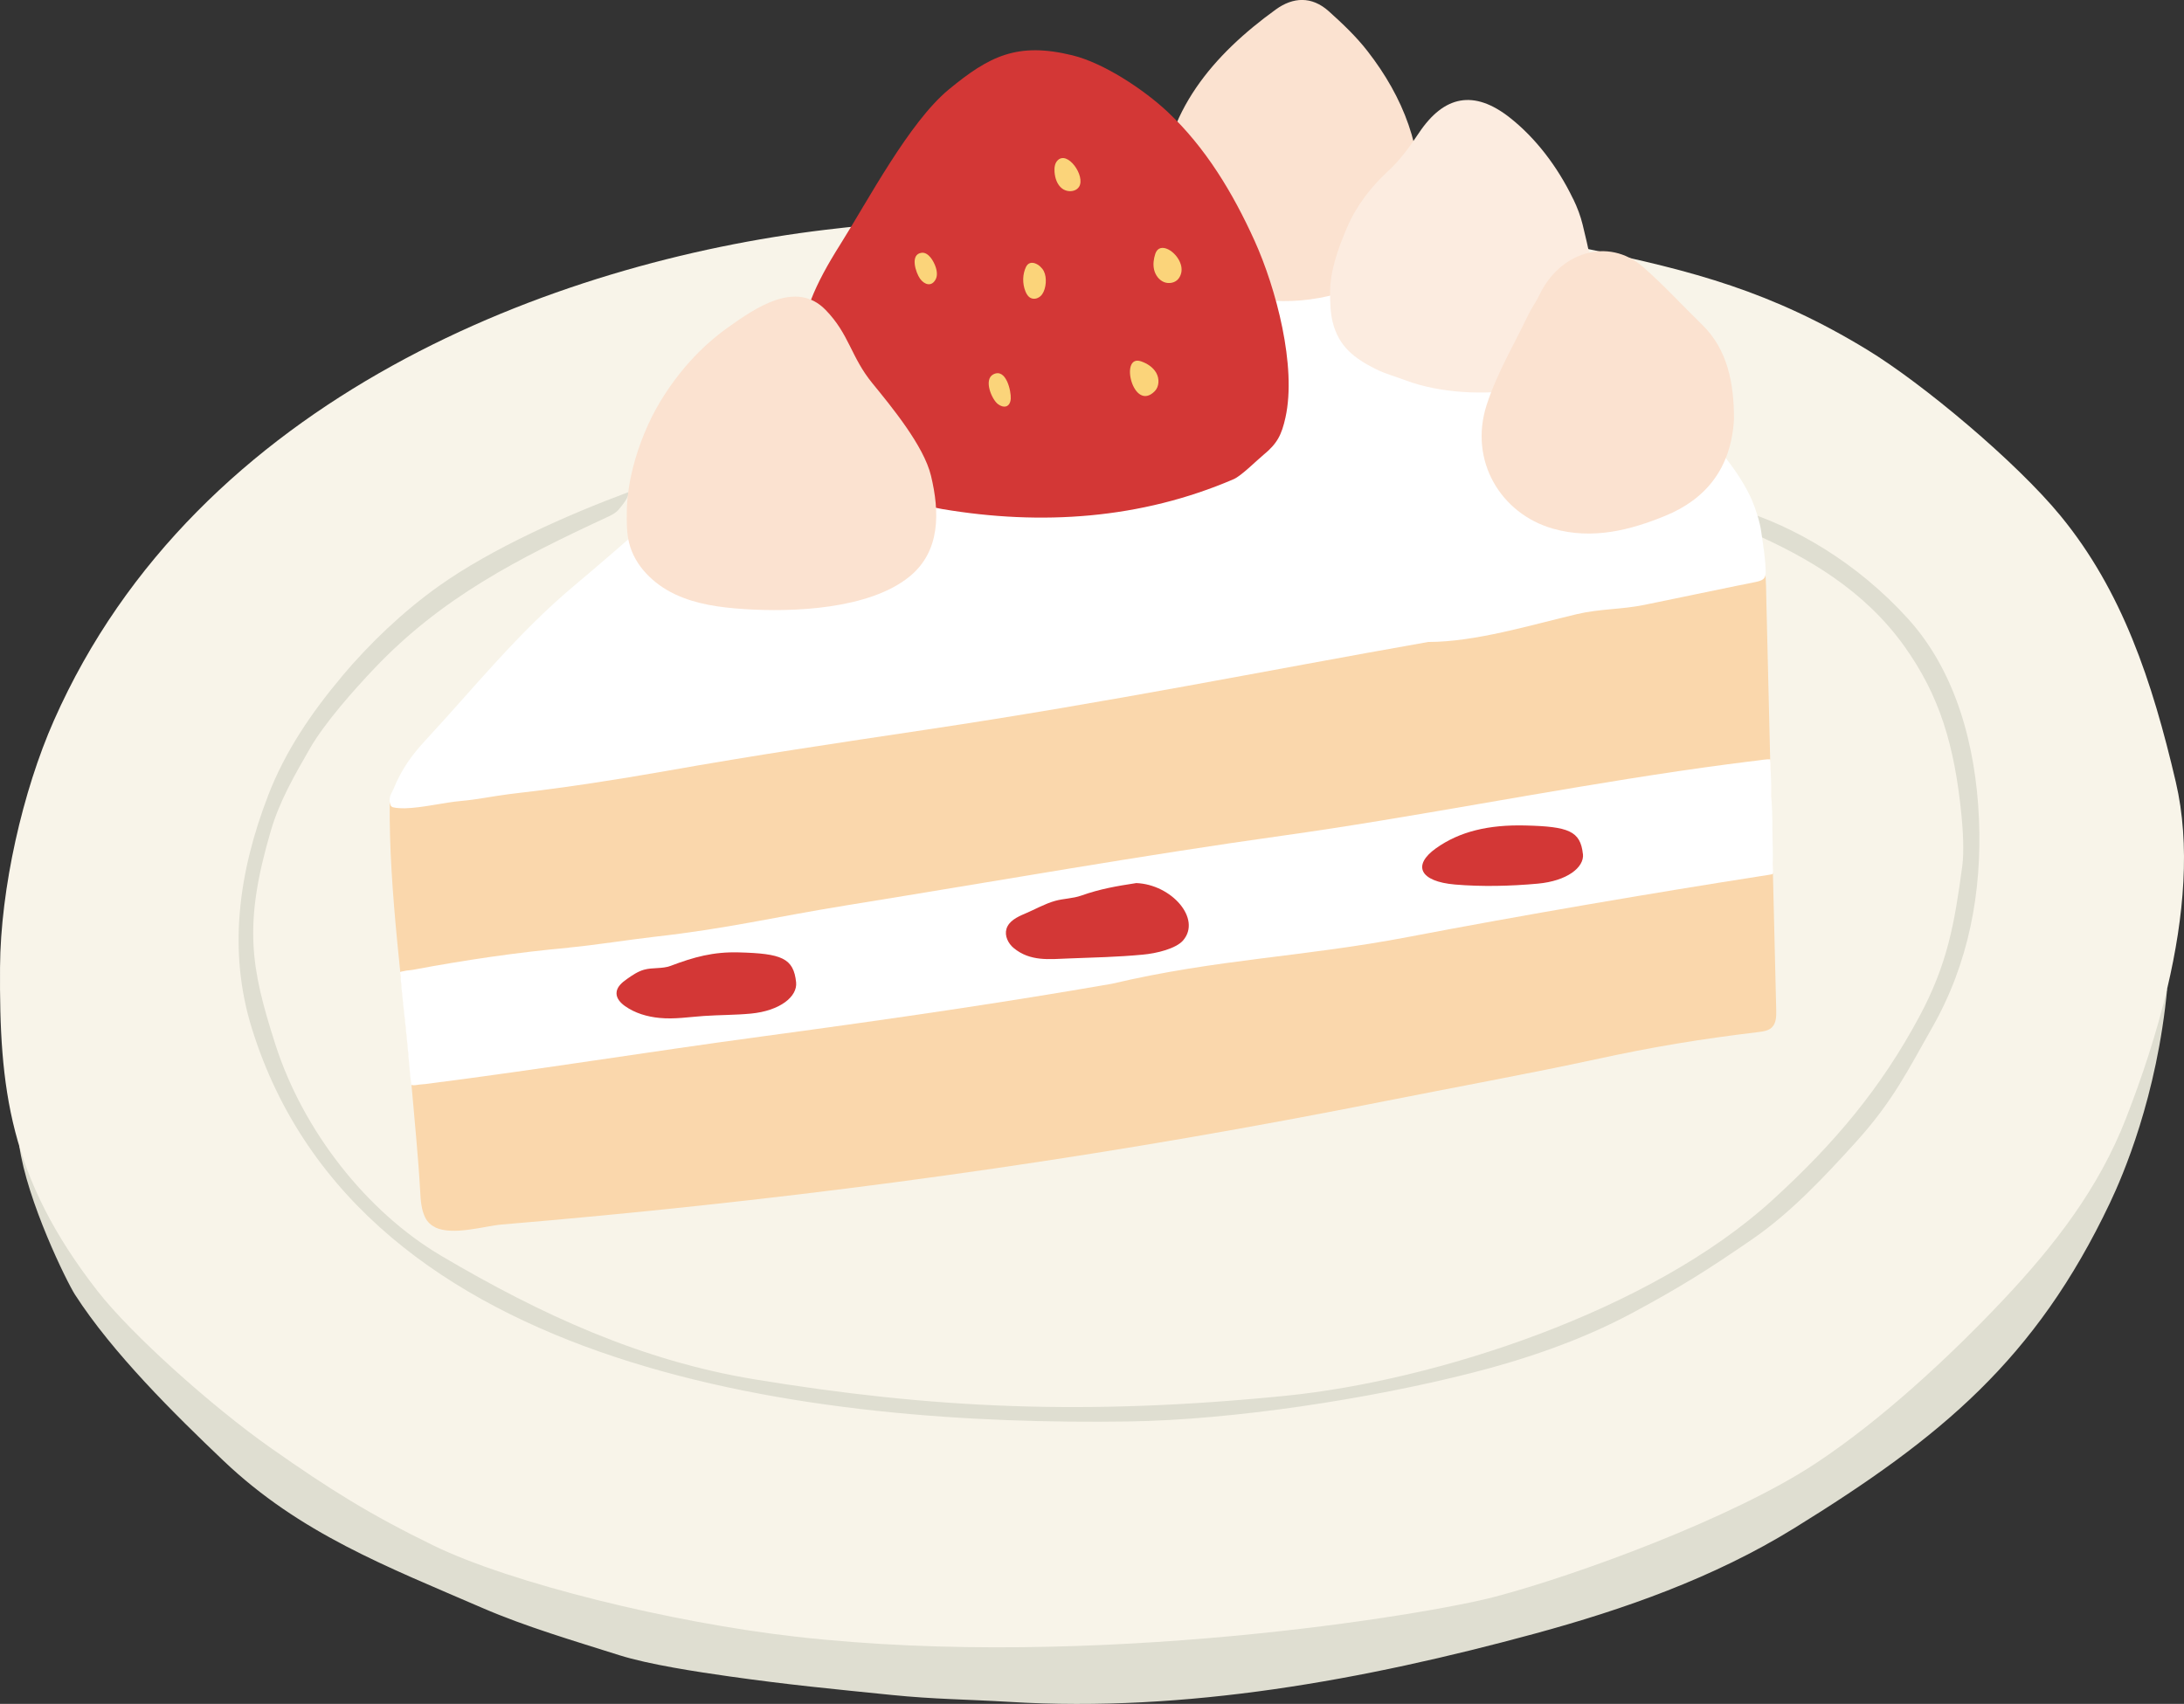
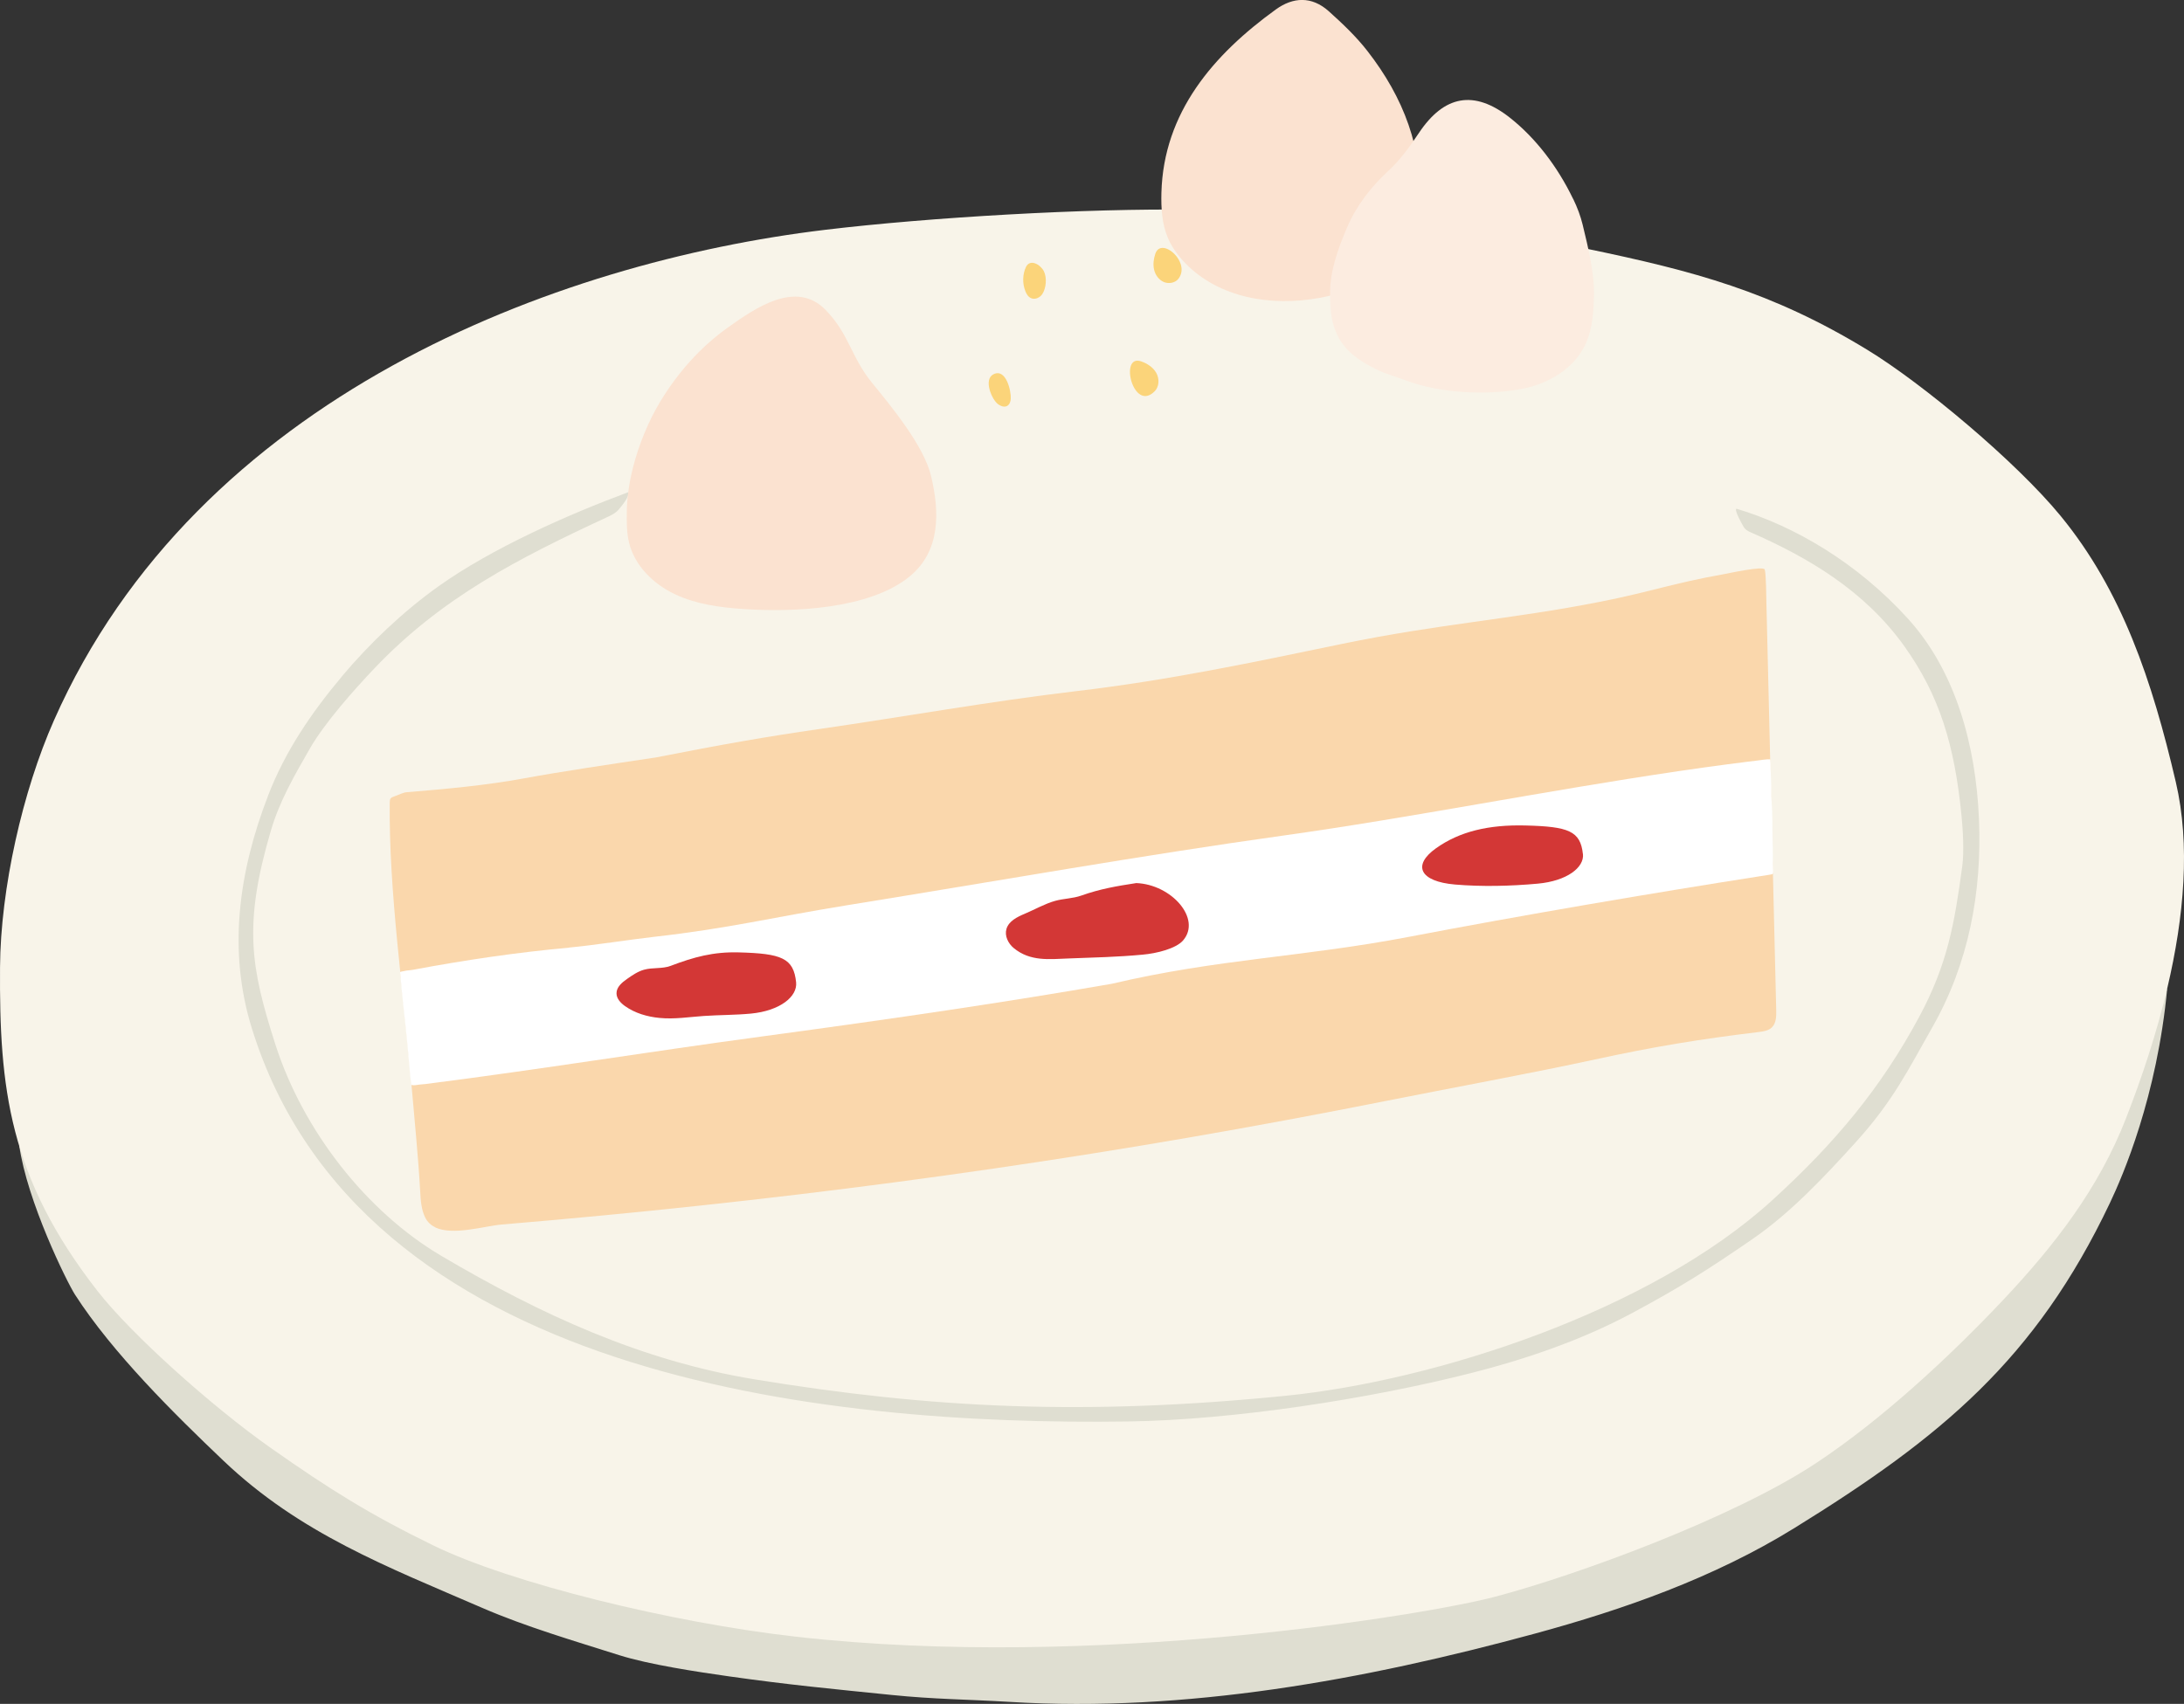
<svg xmlns="http://www.w3.org/2000/svg" id="_レイヤー_2" data-name="レイヤー_2" viewBox="0 0 64.073 50">
  <rect x="0" y="0" width="64.073" height="50" fill="#333333" stroke="none" />
  <defs>
    <style>
      .cls-1 {
        fill: #fbe2d0;
      }

      .cls-2 {
        fill: #fad7ac;
      }

      .cls-3 {
        fill: #fbd47a;
      }

      .cls-4 {
        fill: #d33736;
      }

      .cls-5 {
        fill: #fcece0;
      }

      .cls-6 {
        fill: #dfded1;
      }

      .cls-7 {
        fill: #fff;
      }

      .cls-8 {
        fill: #f8f4e9;
      }
    </style>
  </defs>
  <g id="_レイヤー_2-2" data-name="レイヤー_2">
    <g>
      <g>
        <path class="cls-6" d="M63.584,28.991c-.642,1.603-1.698,3.923-1.944,4.44-.055.116-.171.369-.236.48-.626,1.071-1.02,1.653-1.816,2.677-2.499,3.211-4.261,4.591-7.712,6.66-.412.247-2.556,1.314-2.996,1.482-3.078,1.179-4.403,1.439-7.362,2.183-2.1.528-3.965.73-6.119.956-.879.092-1.824.198-2.709.223-.512.014-1.405-.011-1.912-.032-.846-.035-2.088-.007-2.932-.064-1.315-.089-2.392-.137-3.697-.287-2.632-.302-4.874-.59-7.648-1.434-2.767-.841-5.098-1.685-7.489-3.474-2.022-1.513-4.078-2.867-5.609-4.971-.087-.119-1.79-2.588-2.84-4.225.232,1.653,1.404,4.022,1.637,4.385,1.106,1.715,2.908,3.496,4.358,4.876,2.244,2.134,4.786,3.102,7.592,4.317,1.272.551,2.695.968,4.014,1.386.869.276,2.316.494,3.226.623,1.759.249,3.005.366,4.776.546,1.237.126,2.219.128,3.464.203,5.157.313,10.378-.639,15.393-2.002,2.604-.708,5.251-1.635,7.618-3.098,4.303-2.659,7.078-4.95,9.257-9.538.378-.796,1.384-3.113,1.684-6.311Z" />
        <path class="cls-8" d="M34.985,6.154c3.304.049,7.903.382,11.575,1.147,3.127.651,5.41,1.25,8.222,2.964,1.617.985,4.366,3.282,5.673,4.876,1.803,2.199,2.684,4.836,3.378,7.808.429,1.837.245,3.948-.249,6.043-.309,1.309-.739,2.611-1.217,3.836-.791,2.029-2.072,3.702-3.633,5.354-1.558,1.648-3.534,3.48-5.449,4.748-2.454,1.625-7.046,3.299-9.43,3.927-1.979.522-11.746,2.159-20.494,1.172-3.672-.414-8.386-1.576-10.644-2.677-1.865-.909-3.046-1.648-4.78-2.868-1.721-1.211-4.081-3.327-5.067-4.589C.256,34.548-.022,31.919.001,28.382c.015-2.312.664-5.168,1.581-7.241C5.784,11.636,16.296,7.693,24.206,6.744c3.063-.368,7.701-.636,10.779-.59Z" />
        <path class="cls-6" d="M10.025,19.854c.815-.97,1.799-1.909,2.845-2.654,1.554-1.106,3.779-2.095,5.556-2.755.064.108-.201.42-.283.515s-.198.153-.311.206c-2.684,1.245-4.889,2.384-6.854,4.453-.587.618-1.458,1.597-1.891,2.353-.457.799-.883,1.526-1.143,2.412-.809,2.752-.591,3.997.132,6.256.813,2.54,2.678,4.916,4.861,6.206,2.939,1.737,5.887,3.085,9.196,3.629,5.201.856,9.704,1.071,15.584.483,4.369-.437,10.695-2.474,14.273-5.735,1.837-1.674,3.193-3.294,4.317-5.39.823-1.534,1.033-2.715,1.262-4.428.055-.411.018-1.044-.022-1.457-.203-2.085-.649-3.542-1.678-4.984-1.169-1.638-2.835-2.612-4.521-3.349-.076-.033-.151-.08-.193-.152-.042-.072-.287-.501-.212-.536,1.707.512,3.539,1.584,5.031,3.227,1.387,1.527,1.99,3.683,2.084,5.879.091,2.142-.3,4.239-1.371,6.117-.71,1.246-1.144,2.156-2.255,3.38-.924,1.019-1.901,2.058-3.009,2.823-1.319.91-2.125,1.416-3.518,2.166-1.594.858-3.3,1.404-4.716,1.765-3.011.767-7.004,1.383-10.088,1.428-9.035.131-22.543-1.333-25.712-11.534-.704-2.266-.399-4.569.484-6.852.499-1.292,1.277-2.428,2.153-3.47Z" />
      </g>
      <g>
        <path class="cls-2" d="M12.772,36.015c-.129-.061-.234-.155-.301-.294-.113-.235-.13-.504-.144-.764-.054-1.008-.176-2.186-.261-3.191-.227-2.689-.661-5.586-.632-8.217.001-.118.026-.144.138-.181.121-.04.252-.113.356-.121,1.152-.094,2.314-.198,3.458-.409,1.07-.197,2.559-.417,3.855-.611,1.976-.389,3.256-.612,4.794-.834,2.467-.357,5.04-.817,7.515-1.109,2.744-.324,5.13-.832,7.839-1.393,2.818-.583,4.915-.714,7.548-1.231,1.472-.289,2.148-.548,3.628-.81.121-.021,1.172-.254,1.208-.137.041.133.046.829.05,1.022.096,3.97.191,7.94.287,11.91.004.179-0.0.382-.13.506-.1.095-.247.116-.384.133-1.743.211-3.086.432-4.798.804-1.813.394-4.303.853-6.122,1.215-1.931.384-3.867.744-5.807,1.079-3.8.655-7.616,1.21-11.445,1.668-1.923.23-3.848.436-5.776.62-.977.093-1.954.181-2.932.263-.495.042-1.423.332-1.946.085Z" />
        <path class="cls-7" d="M16.699,27.805c.648-.057,1.853-.243,2.502-.316,2.162-.242,3.49-.576,5.636-.923,4.609-.745,8.652-1.465,12.796-2.045.479-.067.957-.138,1.435-.211.482-.074.963-.151,1.444-.23.484-.079.968-.16,1.451-.243.485-.083.971-.166,1.456-.25.486-.084.972-.168,1.458-.251.486-.083.972-.166,1.459-.247.485-.081.971-.161,1.457-.238.484-.077.968-.151,1.453-.223.482-.071.964-.138,1.447-.202.195-.026.389-.05.584-.075.096-.012.192-.024.288-.035.088-.011.27-.041.359-.035.003 0.0.007.001.009.003.003.002.003.006.004.01.014.108.005.19.011.308.005.092.004.192.01.294.01.159.007.269.01.455 0.0.026.006.116.006.143.028.437.022.732.028,1.128.002.158.01.318.008.476-.002.147.006.301.011.454.001.027,0,.071-.012.088-.011.015-.033.016-.052.02-.106.021-.217.036-.323.052-3.117.486-6.998,1.147-10.302,1.779-3.141.6-5.596.643-8.714,1.377-3.144.546-6.252,1.004-10.213,1.539-3.514.474-6.398.952-9.915,1.402-.066.008-.132.01-.198.019-.067.009-.134.025-.202.013-.007-.001-.015-.003-.02-.008-.007-.006-.008-.016-.009-.025-.049-.398-.072-.801-.114-1.201-.036-.348-.079-.808-.118-1.128-.019-.16-.026-.293-.046-.452-.01-.08-.011-.13-.02-.228-.008-.083-.013-.167-.022-.233-.002-.013-.006-.033.003-.042.007-.007.017-.01.026-.012.032-.008.072-.013.104-.021.082-.02.165-.018.248-.034,1.496-.281,3.069-.515,4.576-.648Z" />
-         <path class="cls-7" d="M33.418,5.755c.252-.111.508-.209.773-.282,1.412-.392,2.916-.071,4.323.341,1.302.381,2.57.835,3.797,1.414,1.317.622,2.64,1.247,3.847,2.063,1.292.874,2.432,1.956,3.522,3.074.624.641,1.358,1.487,1.715,2.306.107.246.235.646.272.912.056.399.127.787.133,1.191.001.058 0.0.118-.028.168-.045.08-.145.108-.234.129-.196.046-.392.078-.588.119-.904.187-1.807.375-2.711.56-.664.136-1.308.114-1.967.269-1.357.319-2.981.819-4.373.819-4.932.87-9.229,1.749-14.737,2.575-2.667.4-4.99.744-7.645,1.215-1.34.238-2.932.485-4.284.639-.111.013-.221.027-.332.041-.458.059-.901.154-1.361.194-.526.046-1.133.203-1.66.216-.078.002-.274-.005-.349-.029-.075-.024-.079-.069-.097-.146-.01-.042-.004-.087.002-.13.013-.093.075-.182.111-.268.233-.576.548-1.003.924-1.409,1.449-1.566,2.722-3.165,4.376-4.551,1.45-1.215,3.014-2.63,4.356-3.741.873-.723,2.364-1.542,3.286-2.203,1.591-1.142,2.85-1.987,4.574-2.915,1.318-.71,2.109-1.428,3.437-2.12.303-.158.607-.316.919-.453Z" />
        <path class="cls-1" d="M38.706,8.743c.382-.07.757-.178,1.112-.319.647-.257,1.292-.644,1.596-1.271.158-.325.211-.691.235-1.051.116-1.731-.478-3.25-1.529-4.601-.334-.43-.731-.806-1.135-1.169-.503-.452-1.052-.418-1.554-.055-1.836,1.327-3.294,3.022-3.358,5.376-.012.456.015.925.196,1.343.118.272.297.514.503.726.989,1.019,2.513,1.28,3.935,1.02Z" />
        <path class="cls-5" d="M46.152,5.839c-.463-.963-1.116-1.804-1.858-2.387-1.049-.825-1.93-.657-2.669.453-.263.395-.55.793-.895,1.11-.502.461-.931,1.012-1.204,1.646-.263.611-.51,1.286-.505,1.954.002.28.009.563.076.835.177.721.643,1.067,1.25,1.373.295.149.597.227.902.342.969.365,2.314.447,3.383.25.791-.145,1.572-.604,1.902-1.354.187-.425.215-.902.229-1.368.02-.665-.176-1.454-.332-2.1-.06-.248-.155-.502-.277-.755Z" />
        <path class="cls-4" d="M33.337,25.913c-.579.089-1.062.171-1.612.366-.254.09-.521.086-.776.158-.298.084-.597.255-.884.376-.222.093-.469.214-.538.445-.06.203.049.426.212.561.484.401,1.046.328,1.614.306.721-.027,1.444-.043,2.163-.111.424-.036.989-.181,1.193-.418.547-.636-.338-1.642-1.373-1.683Z" />
        <path class="cls-4" d="M46.438,25.059c-.073-.676-.422-.804-1.685-.836-1.078-.027-1.931.175-2.623.668-.699.497-.487.976.558,1.065.777.066,1.621.048,2.427-.026.852-.078,1.367-.473,1.325-.87Z" />
        <path class="cls-4" d="M23.356,28.827c-.073-.712-.422-.847-1.685-.88-.744-.02-1.313.136-1.995.395-.248.094-.527.042-.783.114-.182.051-.343.162-.5.272-.145.102-.305.234-.306.417-.001.158.121.286.245.375.297.212.655.315,1.012.35.441.044.867-.027,1.301-.057.462-.032.924-.026,1.386-.07.852-.082,1.367-.498,1.325-.916Z" />
        <g>
-           <path class="cls-4" d="M31.461,1.623c.919.224,2.095,1.005,2.786,1.652,1.121,1.05,1.926,2.391,2.559,3.79s1.237,3.683.907,5.183c-.113.512-.242.769-.648,1.101-.194.159-.645.614-.875.713-2.714,1.168-5.638,1.368-8.552.875-.928-.157-2.252-.837-2.941-1.478-.838-.78-1.394-1.984-1.27-3.122.124-1.137.454-1.944,1.231-3.175.802-1.271,2.014-3.577,3.175-4.535,1.196-.987,2.016-1.398,3.628-1.004Z" />
          <g>
-             <path class="cls-3" d="M31.368,5.609c-.074-.005-.148-.031-.206-.075-.148-.112-.212-.306-.225-.492-.008-.116.005-.244.084-.329.295-.317.835.46.635.769-.061.094-.175.134-.288.127Z" />
            <path class="cls-3" d="M29.509,11.927c-.064.016-.143-.004-.228-.066-.187-.137-.43-.721-.143-.874.377-.201.53.495.515.713-.009.128-.064.207-.145.227Z" />
            <path class="cls-3" d="M33.918,10.936c.002.004.005.008.007.012.092.168.085.398-.05.534-.633.635-1.049-1.109-.394-.877.176.062.344.17.438.332Z" />
-             <path class="cls-3" d="M27.423,7.765c.061.143.092.309.028.43-.123.235-.336.154-.458-.015-.125-.174-.309-.722.048-.763.104-.012.198.062.263.144.042.053.085.125.118.203Z" />
            <path class="cls-3" d="M34.642,7.76c.041.137.031.283-.063.412-.095.129-.284.166-.432.105-.147-.061-.251-.205-.288-.36-.037-.155-.015-.32.035-.471.125-.378.633-.069.748.315Z" />
            <path class="cls-3" d="M30.433,8.748c-.082.032-.175.024-.246-.038-.047-.042-.08-.102-.105-.165-.091-.227-.084-.5.018-.712.118-.245.422-.074.523.124.095.185.072.503-.047.676-.036.053-.088.093-.144.115Z" />
          </g>
        </g>
-         <path class="cls-1" d="M50.87,12.305c.004-1.059-.189-2.051-.931-2.774-.572-.557-1.137-1.176-1.736-1.697-1.022-.889-2.448-.436-3.044.829-.093.197-.226.371-.32.568-.419.878-.926,1.726-1.224,2.65-.529,1.637.415,3.196,1.942,3.631,1.168.333,2.278.042,3.3-.377,1.169-.479,1.931-1.374,2.013-2.831Z" />
        <path class="cls-1" d="M18.569,13.725c-.11.437-.175.876-.18,1.287-.003.307-.007.619.067.917.166.674.713,1.208,1.34,1.506.627.298,1.331.391,2.024.437,1.44.097,3.684.009,4.865-.955.91-.743.884-1.892.628-2.957-.212-.881-1.162-2.03-1.722-2.717-.631-.773-.673-1.434-1.372-2.151-.865-.887-2.061-.055-2.874.525-.805.574-1.465,1.325-1.971,2.161-.34.561-.629,1.25-.805,1.946Z" />
      </g>
    </g>
  </g>
</svg>